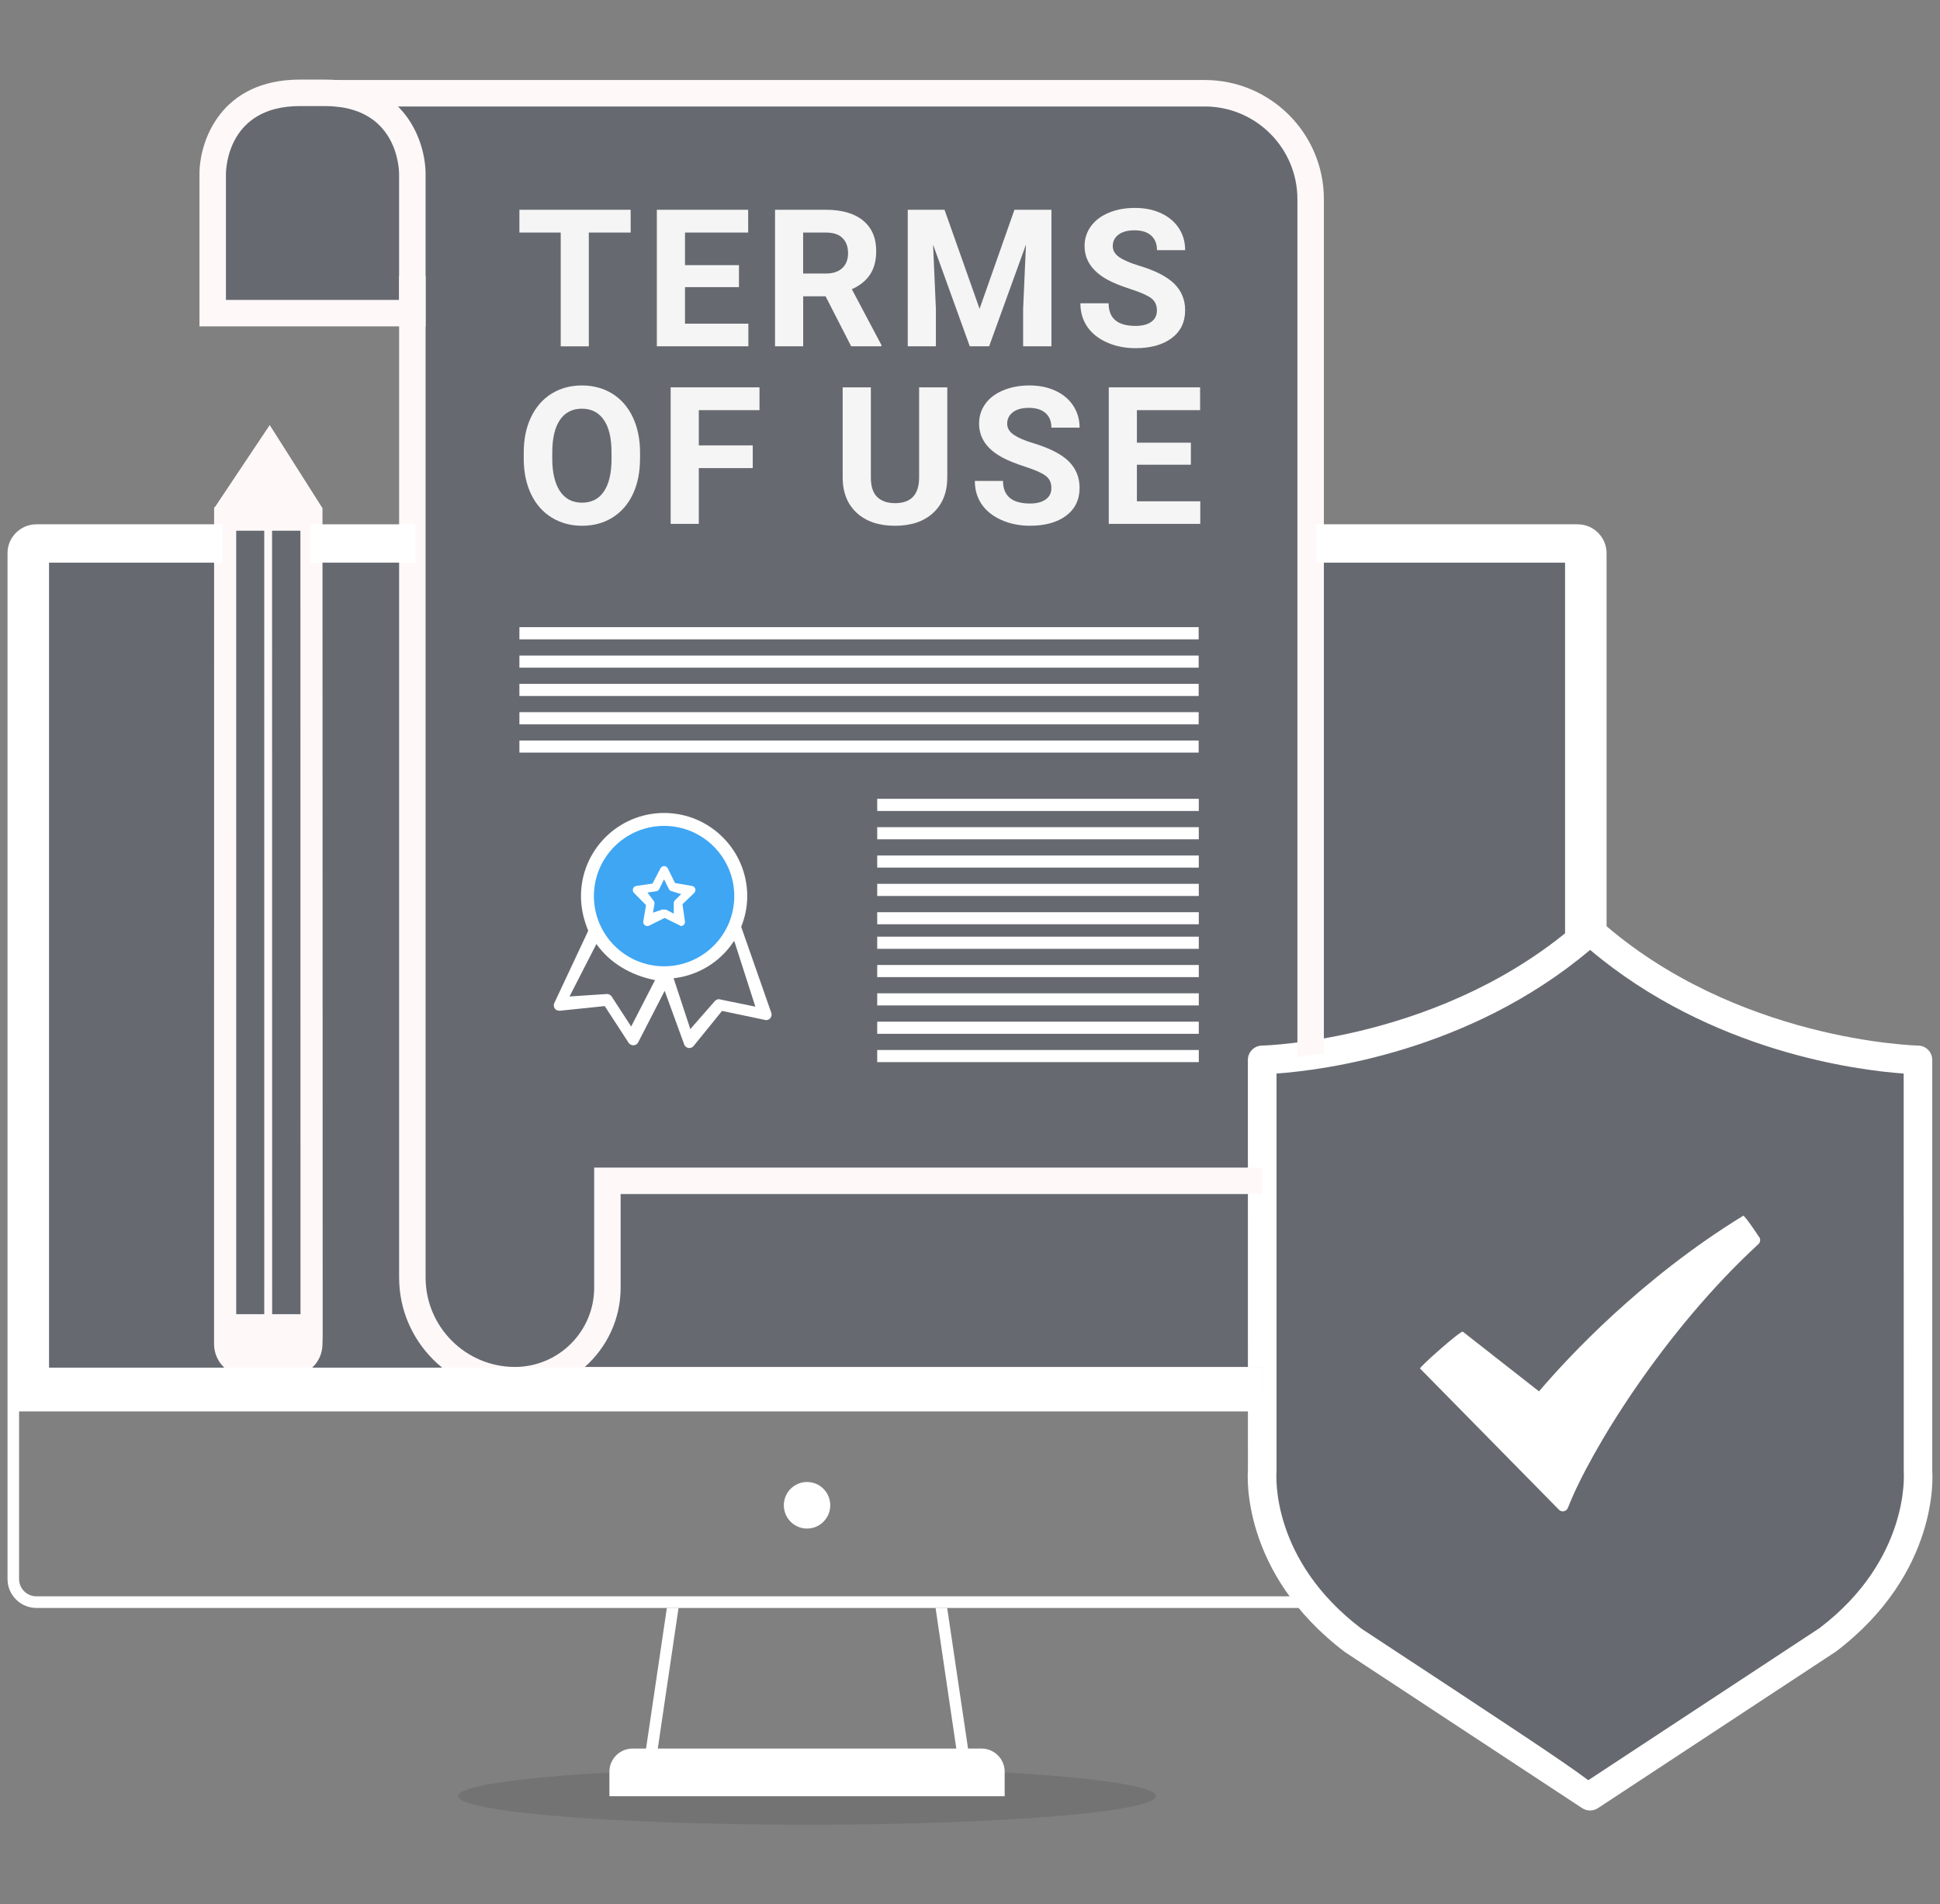
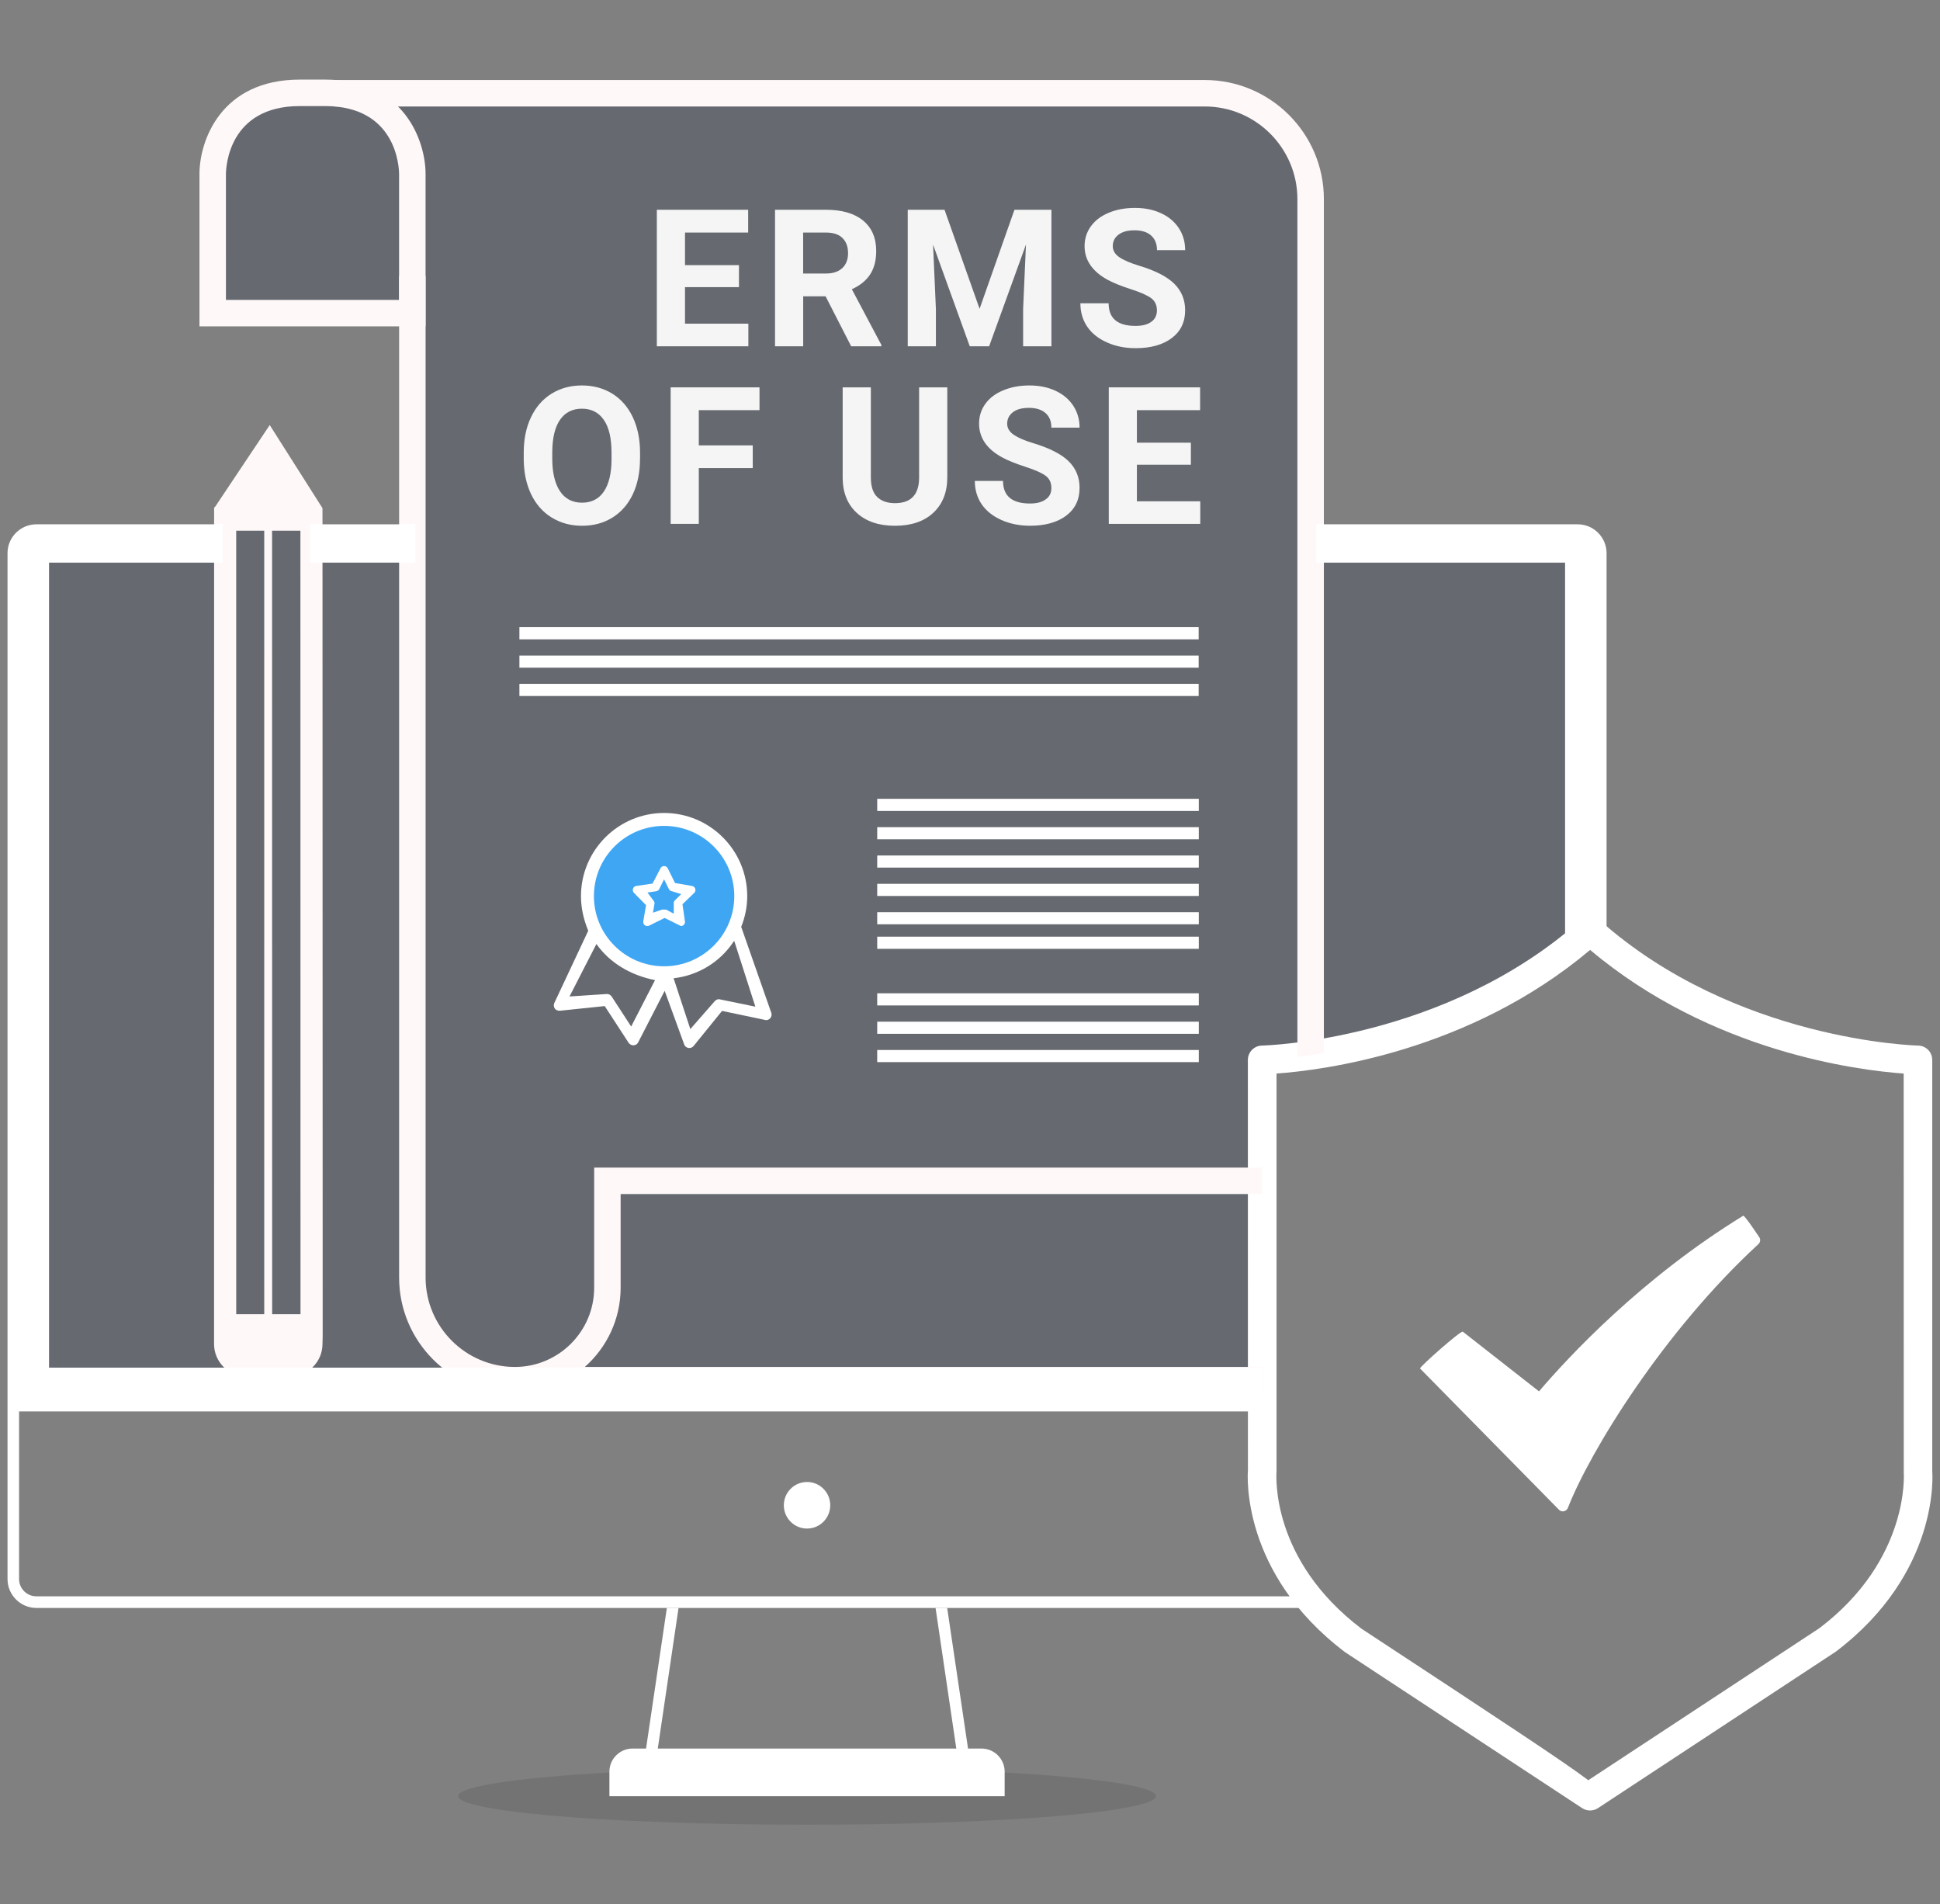
<svg xmlns="http://www.w3.org/2000/svg" version="1.1" id="Layer_1" x="0px" y="0px" width="161px" height="158px" viewBox="0 0 161 158" style="enable-background:new 0 0 161 158;" xml:space="preserve">
  <rect x="0" y="0" width="161" height="158" fill="#808080" stroke="none" />
  <g>
    <ellipse style="opacity:0.1;enable-background:new    ;" cx="66.976" cy="149.021" rx="28.959" ry="2.375" />
    <g>
      <g style="opacity:0.2;">
        <path style="fill:#001330;" d="M121.045,44.688h-7.229l0.01-0.106h-4.579c0-8.404,0-16.358,0-24.91     c0-12.208-9.769-11.901-9.769-11.901s-64.854,0-73.357,0c-8.51,0-8.354,6.104-8.354,6.104v11.75h16.709l-0.767,18.924     l-0.011,0.034h-7.944l-0.708-1.734h-5.871l-0.285,2.3H2.75v69.888h101.999V87.941c0,0,15.477-0.256,27.216-10.705V44.688     L121.045,44.688L121.045,44.688z" />
      </g>
      <g>
        <g>
          <g>
            <g>
              <g>
                <g>
                  <g>
                    <path style="fill:#FFFFFF;" d="M81.462,145.076h-28.97c-1.052,0-1.917,0.861-1.917,1.912v2.041h32.801v-2.041           C83.376,145.938,82.513,145.076,81.462,145.076L81.462,145.076z" />
                  </g>
                </g>
                <g>
                  <ellipse style="fill:#FFFFFF;" cx="66.976" cy="124.891" rx="1.926" ry="1.932" />
                </g>
              </g>
            </g>
          </g>
          <g>
            <g>
              <polygon style="fill:#FFFFFF;" points="80.425,145.668 78.606,133.408 77.642,133.408 79.451,145.668       " />
            </g>
            <g>
              <polygon style="fill:#FFFFFF;" points="54.502,145.668 56.312,133.408 55.343,133.408 53.528,145.668       " />
            </g>
          </g>
        </g>
      </g>
      <g>
        <g style="opacity:0.2;">
-           <path style="fill:#001330;" d="M159.174,87.941c0,0-15.473-0.256-27.21-10.705l0,0c-11.74,10.449-27.216,10.705-27.216,10.705      v34.139c0,0-0.661,7.795,7.53,14.006c0,0,19.686,12.943,19.68,12.943l19.684-12.943c8.19-6.211,7.532-14.006,7.532-14.006V89      V87.941z" />
-         </g>
+           </g>
        <g>
          <g>
            <g>
              <path style="fill:#FFFFFF;" d="M131.958,150.215c-0.229,0-0.459-0.068-0.661-0.199c-0.274-0.184-19.673-12.938-19.673-12.938        c-8.678-6.572-8.086-14.752-8.059-15.1l-0.004-34.037c0-0.648,0.519-1.176,1.166-1.191c0.149,0,15.189-0.385,26.443-10.402        c0.452-0.404,1.133-0.404,1.582,0c11.257,10.018,26.292,10.402,26.441,10.402c0.646,0.016,1.164,0.543,1.164,1.191v34.139        c0.024,0.246,0.611,8.426-8,14.953l-19.746,12.988C132.414,150.15,132.188,150.215,131.958,150.215z M105.938,89.07v33.01        c-0.024,0.393-0.471,7.352,7.059,13.057c11.835,7.779,16.79,11.037,18.813,12.566l19.18-12.613        c7.52-5.701,7.008-12.84,7.003-12.91l-0.007-33.109c-3.799-0.27-15.975-1.791-26.021-10.258        C121.916,87.279,109.737,88.801,105.938,89.07z" />
            </g>
          </g>
        </g>
      </g>
      <g>
        <g>
          <g>
            <path style="fill:#FFF8F9;" d="M107.671,16.521v71.174c0.645-0.075,1.381-0.184,2.197-0.321V16.521       c0-5.452-4.436-9.883-9.887-9.883H27.828v2.196h72.153C104.22,8.834,107.671,12.283,107.671,16.521z" />
          </g>
          <g>
            <path style="fill:#FFF8F9;" d="M104.748,113.389c-0.088,0-0.167,0.023-0.261,0.023H48.536c1.82-1.609,2.97-3.959,2.97-6.572       v-7.773h53.242v-2.194H49.31v9.969c0,3.625-2.951,6.572-6.578,6.572c-4.088,0-7.412-3.328-7.412-7.418V22.906h-2.197v83.088       c0,5.307,4.311,9.615,9.609,9.615c0.244,0,0.482-0.012,0.724-0.027l61.034,0.027c0.093,0,0.172-0.023,0.26-0.023       L104.748,113.389L104.748,113.389z" />
          </g>
        </g>
        <g>
          <g>
            <path style="fill:#FFF8F9;" d="M20.428,114.189c-1.47,0-2.663-1.201-2.663-2.679l0.004-69.403l0.078-0.05l4.537-6.791       l4.379,6.896l0.016,68.711l-0.016,0.644c-0.004,1.471-1.197,2.67-2.662,2.67L20.428,114.189z M19.604,109.037h2.326V44.033       h-2.328L19.604,109.037z M22.586,109.037h2.353l-0.008-65.004h-2.353L22.586,109.037z" />
          </g>
        </g>
        <g>
          <g>
            <path style="fill:#FFF8F9;" d="M35.317,27.078H16.554V14.434c0-2.708,1.742-7.83,8.334-7.83h2.088       c6.596,0,8.342,5.121,8.342,7.83V27.078z M18.75,24.884h14.371v-10.45C33.115,13.859,32.899,8.8,26.976,8.8h-2.088       c-5.92,0-6.131,5.06-6.139,5.64L18.75,24.884L18.75,24.884z" />
          </g>
        </g>
      </g>
      <g>
        <g>
          <g>
-             <rect x="43.106" y="61.443" style="fill:#FFFFFF;" width="56.371" height="0.998" />
-           </g>
+             </g>
          <g>
-             <rect x="43.106" y="59.087" style="fill:#FFFFFF;" width="56.371" height="1.011" />
-           </g>
+             </g>
          <g>
            <rect x="43.106" y="56.738" style="fill:#FFFFFF;" width="56.371" height="1.008" />
          </g>
          <g>
            <rect x="43.106" y="54.392" style="fill:#FFFFFF;" width="56.371" height="1.004" />
          </g>
          <g>
            <rect x="43.106" y="52.034" style="fill:#FFFFFF;" width="56.371" height="1.012" />
          </g>
        </g>
        <g>
          <g>
            <rect x="72.8" y="75.684" style="fill:#FFFFFF;" width="26.688" height="1.002" />
          </g>
          <g>
            <rect x="72.8" y="73.33" style="fill:#FFFFFF;" width="26.688" height="1.008" />
          </g>
          <g>
            <rect x="72.8" y="70.98" style="fill:#FFFFFF;" width="26.688" height="1.004" />
          </g>
          <g>
            <rect x="72.8" y="68.63" style="fill:#FFFFFF;" width="26.688" height="1.005" />
          </g>
          <g>
            <rect x="72.8" y="66.277" style="fill:#FFFFFF;" width="26.688" height="1.009" />
          </g>
        </g>
        <g>
          <g>
            <rect x="72.8" y="87.117" style="fill:#FFFFFF;" width="26.688" height="1.006" />
          </g>
          <g>
            <rect x="72.8" y="84.768" style="fill:#FFFFFF;" width="26.688" height="1.006" />
          </g>
          <g>
            <rect x="72.8" y="82.414" style="fill:#FFFFFF;" width="26.688" height="1.006" />
          </g>
          <g>
-             <rect x="72.8" y="80.064" style="fill:#FFFFFF;" width="26.688" height="1.006" />
-           </g>
+             </g>
          <g>
            <rect x="72.8" y="77.715" style="fill:#FFFFFF;" width="26.688" height="1.008" />
          </g>
        </g>
      </g>
      <g>
        <path style="fill:#FFFFFF;" d="M130.935,43.502h-21.688v3.178h20.638v32.266c0.702-0.543,1.398-1.104,2.081-1.707l0,0     c0.447,0.393,0.909,0.748,1.363,1.119V45.891C133.327,44.576,132.249,43.502,130.935,43.502z" />
      </g>
      <g>
        <g>
          <rect x="25.753" y="43.502" style="fill:#FFFFFF;" width="8.721" height="3.178" />
        </g>
        <g>
          <path style="fill:#FFFFFF;" d="M108.595,132.445H3.019c-0.795,0-1.436-0.646-1.436-1.432v-13.906h103.165v-3.635H4.069V46.68      h14.416v-3.178H3.017c-1.317,0-2.392,1.074-2.392,2.388v71.218v13.906c0,1.317,1.073,2.395,2.392,2.395h106.351      C109.073,133.09,108.849,132.764,108.595,132.445z" />
        </g>
      </g>
      <g>
        <g>
-           <path style="fill:#F5F5F5;" d="M52.339,19.295h-3.474v9.438h-2.331v-9.438h-3.428v-1.891h9.231L52.339,19.295L52.339,19.295z" />
-         </g>
+           </g>
        <g>
          <path style="fill:#F5F5F5;" d="M61.326,23.823h-4.478v3.033h5.258v1.875h-7.595V17.404h7.578v1.891h-5.241v2.703h4.478V23.823z" />
        </g>
        <g>
          <path style="fill:#F5F5F5;" d="M68.515,24.584h-1.859v4.147h-2.336V17.404h4.211c1.339,0,2.367,0.297,3.098,0.896      c0.723,0.597,1.087,1.439,1.087,2.528c0,0.771-0.165,1.417-0.501,1.936c-0.335,0.515-0.844,0.927-1.521,1.232l2.453,4.628v0.109      H70.64L68.515,24.584z M66.655,22.694h1.882c0.587,0,1.041-0.147,1.362-0.447c0.316-0.296,0.482-0.708,0.482-1.229      c0-0.537-0.15-0.961-0.459-1.265c-0.3-0.309-0.766-0.459-1.395-0.459h-1.875v3.399H66.655z" />
        </g>
        <g>
          <path style="fill:#F5F5F5;" d="M78.386,17.404l2.909,8.217l2.894-8.217h3.068v11.328h-2.348v-3.097l0.236-5.346l-3.058,8.441      h-1.606l-3.047-8.436l0.235,5.339v3.097h-2.335V17.404H78.386z" />
        </g>
        <g>
          <path style="fill:#F5F5F5;" d="M96.012,25.758c0-0.439-0.153-0.773-0.465-1.011c-0.315-0.237-0.872-0.487-1.681-0.749      c-0.809-0.259-1.452-0.521-1.926-0.773c-1.282-0.696-1.931-1.633-1.931-2.81c0-0.61,0.175-1.157,0.521-1.638      c0.345-0.479,0.839-0.855,1.486-1.124c0.646-0.271,1.368-0.402,2.178-0.402c0.809,0,1.527,0.145,2.16,0.44      c0.633,0.29,1.123,0.705,1.474,1.235c0.353,0.537,0.526,1.143,0.526,1.826h-2.336c0-0.518-0.162-0.927-0.49-1.214      c-0.324-0.29-0.782-0.43-1.377-0.43c-0.572,0-1.017,0.122-1.332,0.365c-0.313,0.236-0.471,0.556-0.471,0.947      c0,0.369,0.184,0.679,0.555,0.928c0.367,0.247,0.92,0.482,1.639,0.701c1.326,0.396,2.295,0.894,2.9,1.482      c0.606,0.596,0.912,1.329,0.912,2.212c0,0.98-0.369,1.748-1.112,2.307c-0.743,0.56-1.742,0.837-2.997,0.837      c-0.873,0-1.663-0.156-2.383-0.479c-0.715-0.318-1.26-0.755-1.639-1.313c-0.371-0.553-0.562-1.195-0.562-1.93h2.343      c0,1.252,0.743,1.875,2.239,1.875c0.558,0,0.985-0.111,1.302-0.337C95.856,26.482,96.012,26.164,96.012,25.758z" />
        </g>
        <g>
          <path style="fill:#F5F5F5;" d="M53.114,38.061c0,1.113-0.196,2.091-0.59,2.93c-0.395,0.843-0.963,1.489-1.691,1.948      c-0.736,0.458-1.577,0.683-2.525,0.683c-0.939,0-1.777-0.225-2.515-0.677c-0.735-0.449-1.308-1.095-1.713-1.932      c-0.401-0.841-0.606-1.802-0.615-2.894v-0.559c0-1.114,0.199-2.098,0.604-2.946c0.404-0.848,0.971-1.498,1.707-1.953      c0.733-0.452,1.572-0.68,2.518-0.68c0.943,0,1.782,0.228,2.52,0.68c0.729,0.456,1.301,1.105,1.701,1.953      c0.401,0.849,0.602,1.829,0.602,2.94v0.506H53.114z M50.75,37.545c0-1.188-0.211-2.091-0.64-2.709      c-0.424-0.614-1.029-0.927-1.817-0.927c-0.787,0-1.388,0.305-1.815,0.917c-0.424,0.605-0.638,1.501-0.646,2.681v0.554      c0,1.153,0.216,2.05,0.637,2.692c0.427,0.637,1.037,0.955,1.839,0.955c0.782,0,1.385-0.309,1.803-0.92      c0.423-0.618,0.638-1.514,0.641-2.689L50.75,37.545L50.75,37.545z" />
        </g>
        <g>
          <path style="fill:#F5F5F5;" d="M62.47,38.837h-4.477v4.627h-2.335V32.138h7.372v1.891h-5.037v2.924h4.477V38.837z" />
        </g>
        <g>
          <path style="fill:#F5F5F5;" d="M78.615,32.138v7.465c0,1.235-0.388,2.219-1.159,2.939c-0.775,0.722-1.839,1.08-3.184,1.08      c-1.318,0-2.367-0.346-3.146-1.048c-0.779-0.703-1.174-1.664-1.193-2.887v-7.549h2.338v7.477c0,0.74,0.179,1.286,0.529,1.623      c0.357,0.34,0.848,0.509,1.473,0.509c1.317,0,1.981-0.689,2.004-2.069v-7.539L78.615,32.138L78.615,32.138z" />
        </g>
        <g>
          <path style="fill:#F5F5F5;" d="M87.254,40.494c0-0.439-0.153-0.78-0.47-1.014c-0.309-0.237-0.872-0.487-1.682-0.749      c-0.808-0.263-1.447-0.519-1.924-0.777c-1.281-0.693-1.924-1.629-1.924-2.806c0-0.612,0.172-1.161,0.516-1.635      c0.342-0.484,0.838-0.858,1.486-1.126c0.645-0.272,1.37-0.406,2.176-0.406c0.809,0,1.529,0.146,2.158,0.439      c0.637,0.293,1.124,0.705,1.479,1.242c0.347,0.533,0.525,1.143,0.525,1.819h-2.339c0-0.519-0.157-0.92-0.487-1.21      c-0.328-0.287-0.785-0.432-1.381-0.432c-0.566,0-1.011,0.118-1.326,0.362c-0.317,0.243-0.476,0.56-0.476,0.952      c0,0.368,0.187,0.68,0.56,0.93c0.367,0.247,0.914,0.481,1.637,0.696c1.324,0.403,2.297,0.896,2.9,1.486      c0.604,0.593,0.912,1.329,0.912,2.209c0,0.985-0.373,1.754-1.115,2.313c-0.74,0.552-1.738,0.833-2.994,0.833      c-0.871,0-1.664-0.159-2.381-0.478c-0.717-0.321-1.264-0.759-1.64-1.312c-0.375-0.556-0.562-1.199-0.562-1.929h2.338      c0,1.248,0.748,1.875,2.242,1.875c0.555,0,0.992-0.115,1.299-0.34C87.101,41.212,87.254,40.899,87.254,40.494z" />
        </g>
        <g>
          <path style="fill:#F5F5F5;" d="M98.83,38.557h-4.479v3.036h5.258v1.872h-7.592V32.138h7.578v1.891h-5.244v2.7h4.479V38.557      L98.83,38.557z" />
        </g>
      </g>
      <g>
        <g>
          <circle style="fill:#3FA6F3;" cx="55.05" cy="74.404" r="6.434" />
        </g>
        <g>
          <path style="fill:#FFFFFF;" d="M53.715,76.834c-0.067,0-0.139-0.023-0.196-0.063c-0.104-0.074-0.151-0.203-0.133-0.33      l0.229-1.342l-1.003-1.019c-0.086-0.088-0.12-0.222-0.077-0.345c0.036-0.12,0.144-0.215,0.269-0.229l1.348-0.196l0.66-1.261      c0.061-0.122,0.174-0.194,0.299-0.194c0.133,0,0.246,0.072,0.308,0.194l0.601,1.214l1.406,0.243      c0.125,0.017,0.232,0.109,0.271,0.229c0.041,0.123,0.008,0.257-0.081,0.345l-0.978,0.944l0.204,1.414      c0.025,0.125-0.028,0.25-0.133,0.332c-0.058,0.037-0.126,0.062-0.196,0.062l-1.357-0.671l-1.281,0.637      C53.821,76.822,53.772,76.834,53.715,76.834z M55.271,75.468l0.647,0.337l-0.003-0.809c-0.021-0.105,0.018-0.219,0.097-0.297      l0.521-0.512l-0.769-0.242c-0.111-0.014-0.205-0.086-0.255-0.186l-0.401-0.802l-0.393,0.802c-0.05,0.1-0.145,0.172-0.255,0.186      l-0.726,0.107l0.479,0.646c0.083,0.078,0.119,0.189,0.101,0.297l-0.125,0.73l0.767-0.26L55.271,75.468L55.271,75.468z" />
        </g>
        <g>
          <path style="fill:#FFFFFF;" d="M57.136,86.949c-0.162-0.027-0.302-0.137-0.354-0.293l-1.621-4.447l-2.192,4.26      c-0.067,0.15-0.211,0.246-0.379,0.26h-0.004c-0.185,0-0.329-0.08-0.415-0.207l-1.984-3.049c0,0-3.727,0.387-3.729,0.387      c-0.194,0-0.329-0.063-0.415-0.18c-0.092-0.139-0.111-0.313-0.039-0.463l2.814-5.992c-0.401-0.981-0.602-1.922-0.602-2.873      c0-3.809,3.098-6.9,6.898-6.9c3.803,0,6.898,3.092,6.898,6.9c0,0.859-0.168,1.719-0.5,2.547l2.496,7.129      c0.059,0.154,0.021,0.328-0.086,0.453c-0.089,0.104-0.215,0.16-0.343,0.16l-3.656-0.767l-2.353,2.901      c-0.086,0.113-0.223,0.177-0.358,0.177L57.136,86.949z M60.804,78.236c-1.121,1.631-2.906,2.699-4.902,2.93l1.388,4.217      l2.022-2.311c0.092-0.105,0.219-0.17,0.354-0.17l3.021,0.621l-1.688-5.256l-0.072-0.209L60.804,78.236z M50.374,82.471      c0.158,0,0.302,0.082,0.387,0.209l1.62,2.49l1.981-3.852c-2.014-0.394-3.76-1.428-4.866-2.995l-2.233,4.354L50.374,82.471z       M55.112,68.523c-3.211,0-5.824,2.609-5.824,5.828c0,3.211,2.613,5.822,5.824,5.822c3.214,0,5.826-2.611,5.826-5.822      C60.938,71.133,58.326,68.523,55.112,68.523z" />
        </g>
      </g>
      <g>
        <path style="fill:#FFFFFF;" d="M144.666,100.871c-8.413,5.16-14.479,11.674-16.944,14.57l-6.324-4.953     c-0.162-0.119-3.637,2.959-3.547,3.057l11.521,11.711c0.081,0.09,0.199,0.139,0.324,0.139c0.025,0,0.063,0,0.091-0.012     c0.149-0.029,0.276-0.133,0.334-0.283c1.856-4.744,7.979-14.674,15.808-21.875c0.141-0.135,0.188-0.342,0.107-0.52     C146.032,102.703,144.784,100.799,144.666,100.871z" />
      </g>
    </g>
  </g>
</svg>